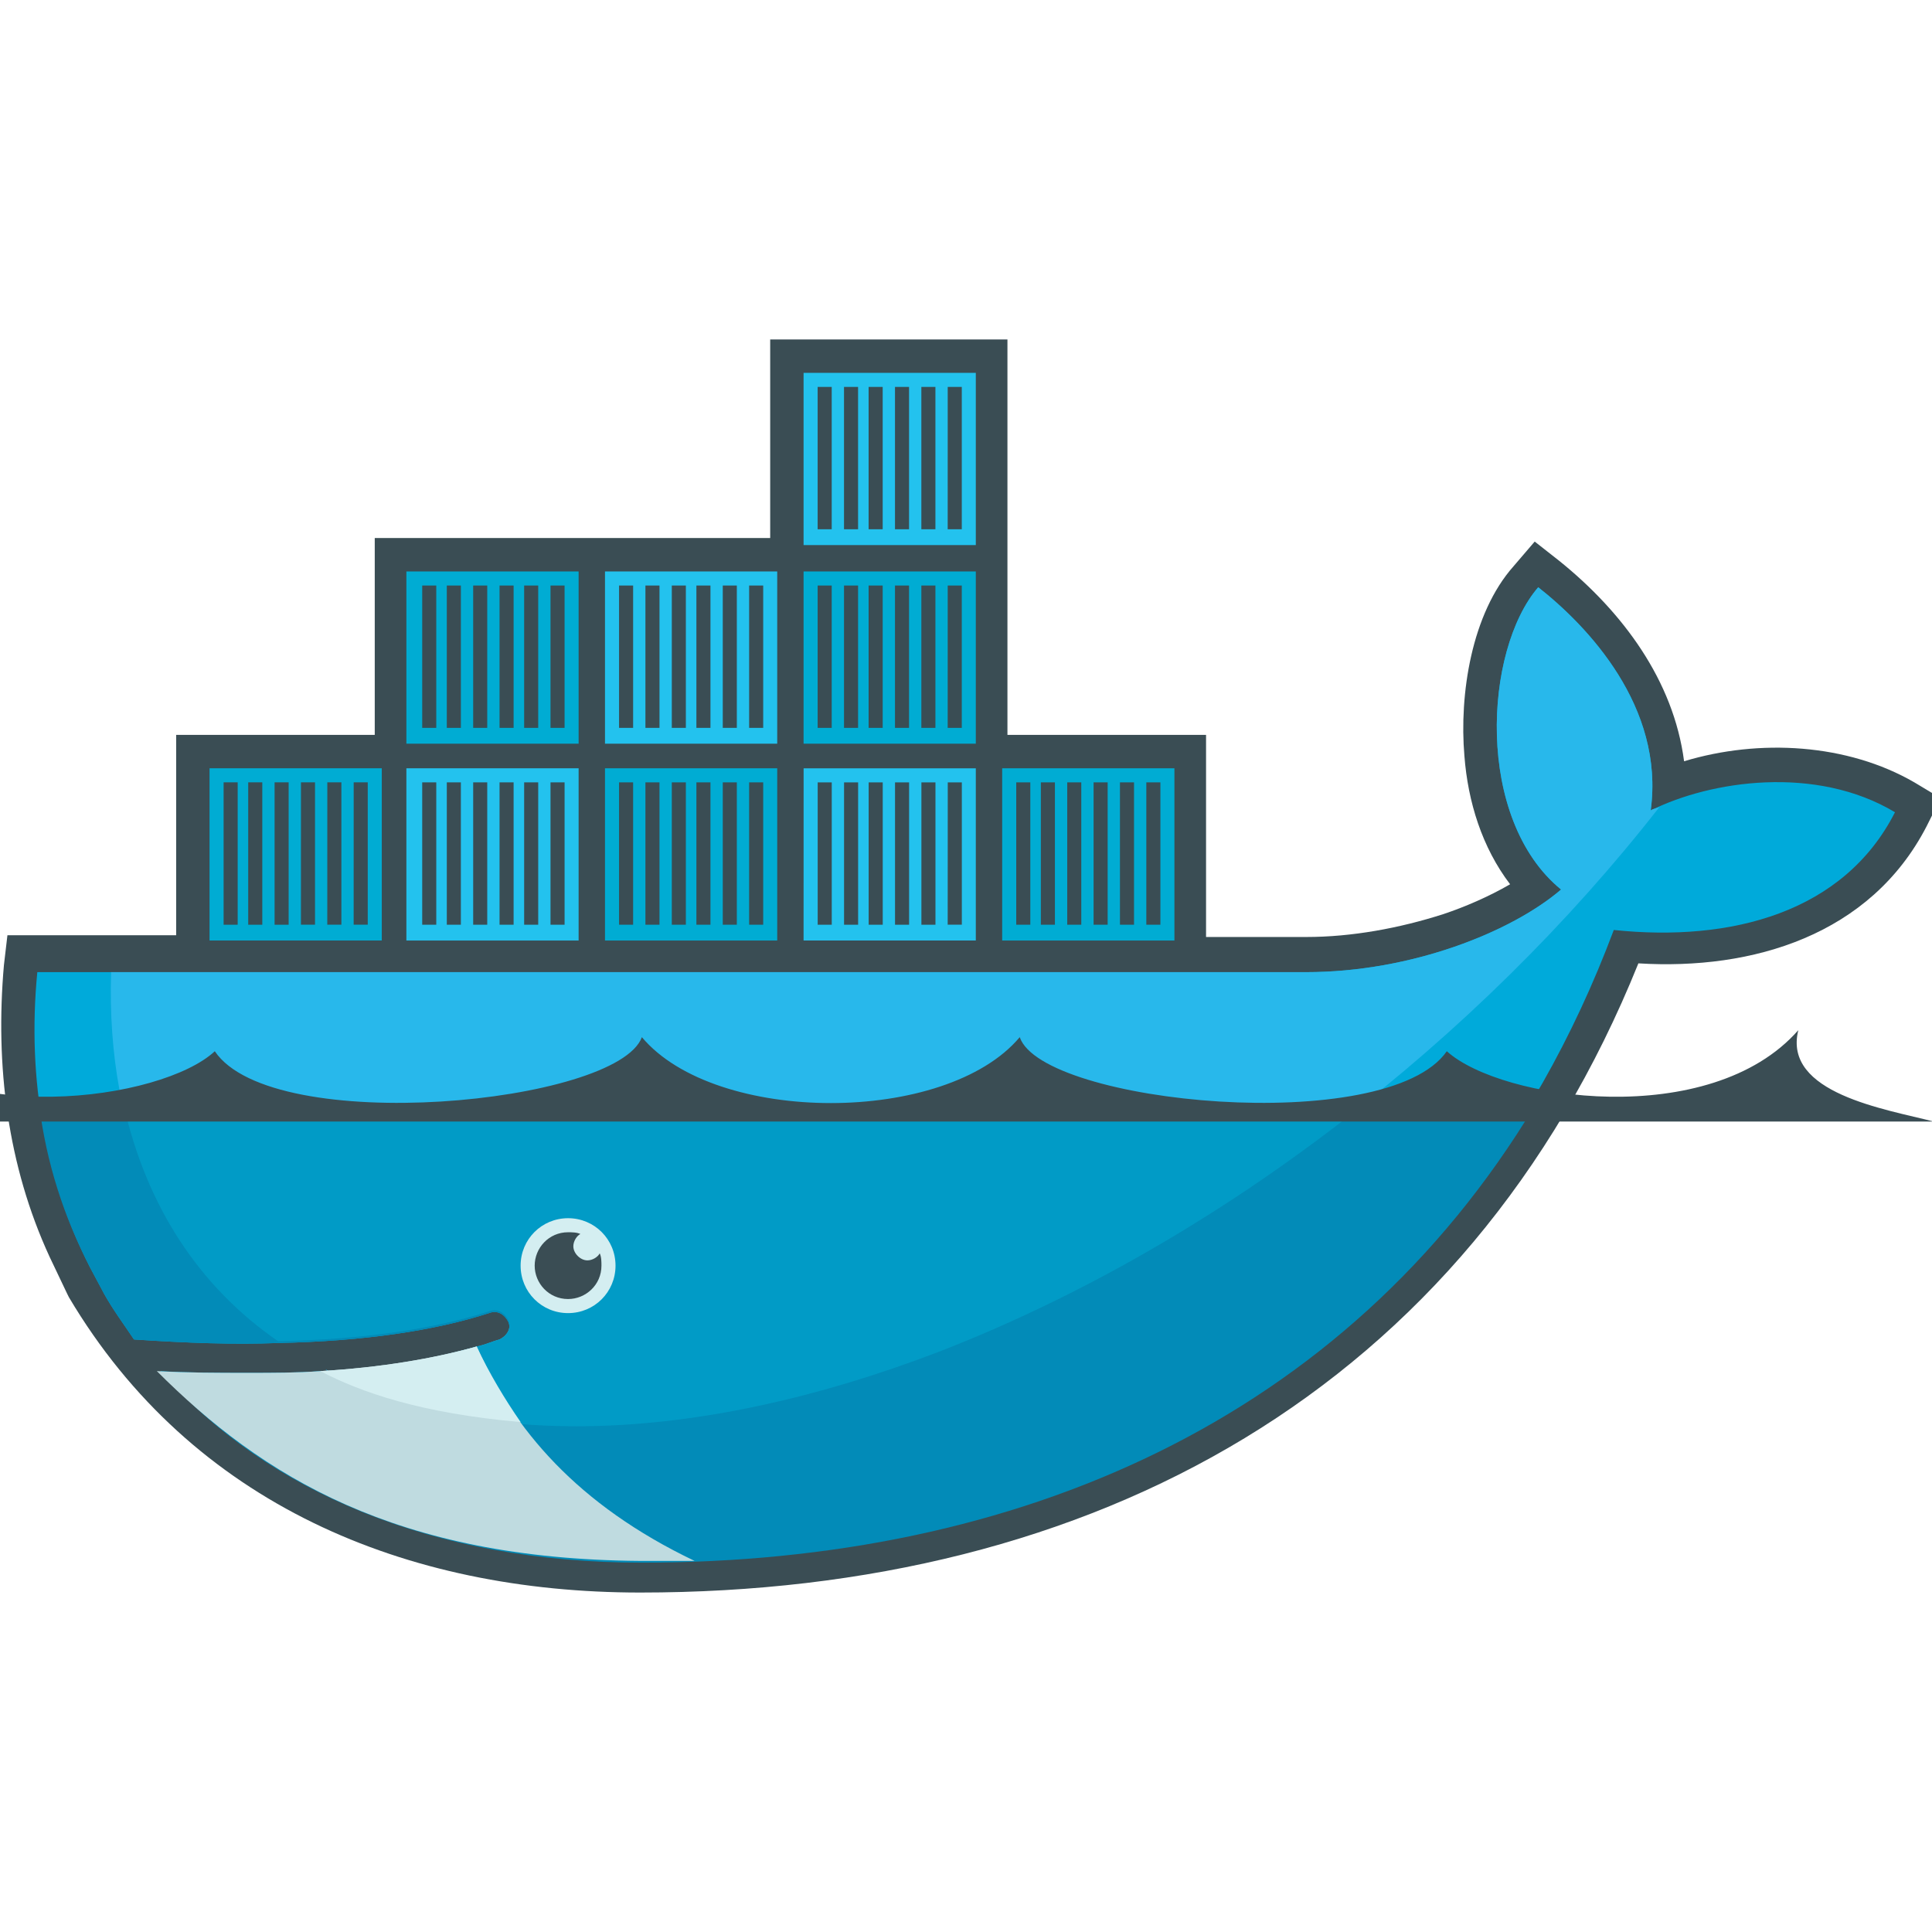
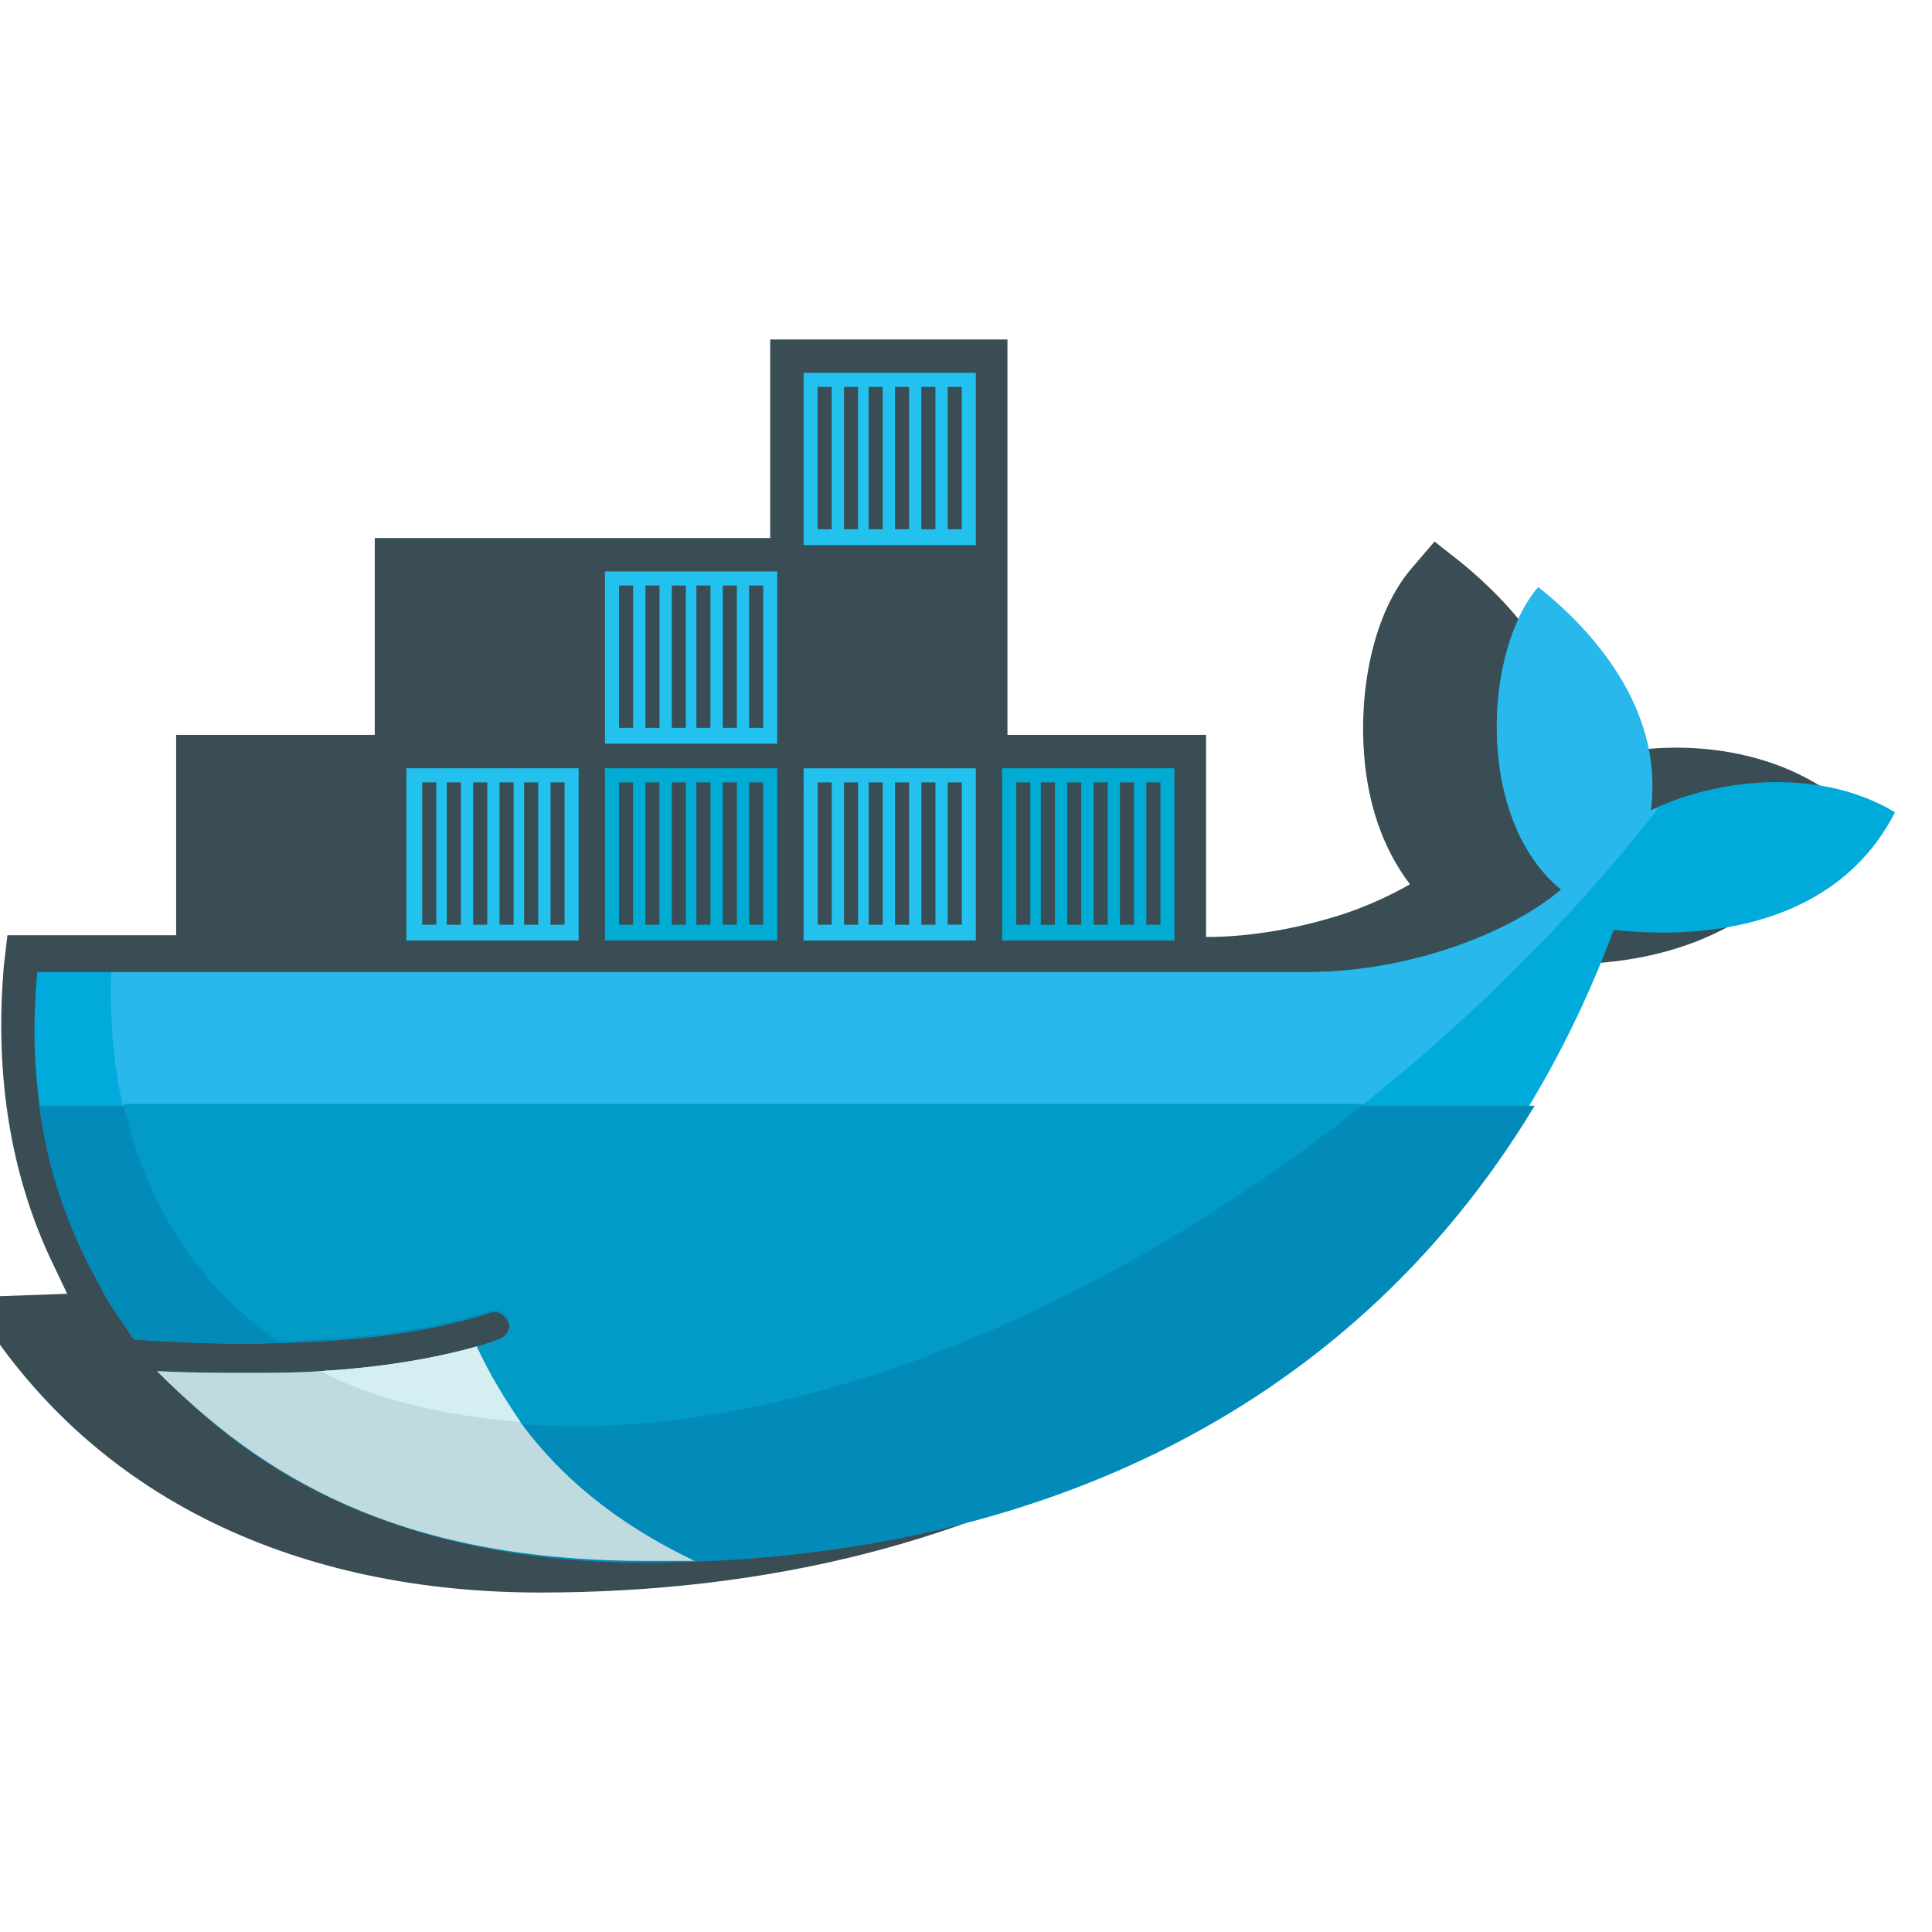
<svg xmlns="http://www.w3.org/2000/svg" viewBox="0 0 128 128" version="1.1" id="svg16">
  <defs id="defs16" />
  <g id="g16" transform="translate(0,-0.279)">
-     <path fill-rule="evenodd" clip-rule="evenodd" fill="#3a4d54" d="m 66.746,48.967 h 13.158 v 13.39 h 6.637 c 3.027,0 6.171,-0.582 9.082,-1.514 1.397,-0.466 3.027,-1.164 4.425,-1.979 -1.863,-2.445 -2.795,-5.473 -3.027,-8.5 -0.349,-4.075 0.466,-9.432 3.26,-12.575 l 1.397,-1.63 1.63,1.281 c 4.192,3.377 7.569,7.918 8.267,13.274 5.007,-1.514 10.829,-1.164 15.253,1.397 l 1.747,1.048 -0.932,1.863 c -3.726,7.219 -11.527,9.548 -19.096,9.082 -11.411,28.295 -36.096,41.685 -66.137,41.685 -15.486,0 -29.692,-5.822 -37.843,-19.562 L 4.451,85.995 3.287,83.55 C 0.492,77.495 -0.323,70.858 0.26,64.221 L 0.492,62.241 H 11.671 V 48.967 H 24.828 V 35.926 H 51.027 V 22.769 h 15.719 z" id="path1" style="stroke-width:1.164" />
+     <path fill-rule="evenodd" clip-rule="evenodd" fill="#3a4d54" d="m 66.746,48.967 h 13.158 v 13.39 c 3.027,0 6.171,-0.582 9.082,-1.514 1.397,-0.466 3.027,-1.164 4.425,-1.979 -1.863,-2.445 -2.795,-5.473 -3.027,-8.5 -0.349,-4.075 0.466,-9.432 3.26,-12.575 l 1.397,-1.63 1.63,1.281 c 4.192,3.377 7.569,7.918 8.267,13.274 5.007,-1.514 10.829,-1.164 15.253,1.397 l 1.747,1.048 -0.932,1.863 c -3.726,7.219 -11.527,9.548 -19.096,9.082 -11.411,28.295 -36.096,41.685 -66.137,41.685 -15.486,0 -29.692,-5.822 -37.843,-19.562 L 4.451,85.995 3.287,83.55 C 0.492,77.495 -0.323,70.858 0.26,64.221 L 0.492,62.241 H 11.671 V 48.967 H 24.828 V 35.926 H 51.027 V 22.769 h 15.719 z" id="path1" style="stroke-width:1.164" />
    <path fill="#00aada" d="m 109.363,53.974 c 0.932,-6.87 -4.192,-12.226 -7.452,-14.788 -3.61,4.192 -4.192,15.37 1.514,20.027 -3.26,2.795 -9.897,5.473 -16.884,5.473 H 2.472 c -0.699,7.219 0.582,13.856 3.493,19.562 l 0.932,1.747 c 0.582,1.048 1.281,1.979 1.979,3.027 3.493,0.233 6.637,0.349 9.548,0.233 5.705,-0.116 10.363,-0.815 13.973,-1.979 0.582,-0.233 1.048,0.116 1.281,0.582 0.233,0.582 -0.116,1.048 -0.582,1.281 -0.466,0.116 -0.932,0.349 -1.514,0.466 -2.795,0.815 -5.822,1.281 -9.664,1.514 h -0.699 c -1.514,0.116 -3.144,0.116 -4.89,0.116 -1.863,0 -3.61,0 -5.705,-0.116 6.986,7.918 17.932,12.575 31.671,12.575 29.11,0 53.795,-12.925 64.623,-41.801 7.801,0.815 15.253,-1.164 18.63,-7.801 -5.24,-3.144 -12.226,-2.096 -16.185,-0.116 z" id="path2" style="stroke-width:1.164" />
    <path fill="#28b8eb" d="m 109.363,53.974 c 0.932,-6.87 -4.192,-12.226 -7.452,-14.788 -3.61,4.192 -4.192,15.37 1.514,20.027 -3.26,2.795 -9.897,5.473 -16.884,5.473 H 7.362 c -0.349,11.062 3.726,19.445 11.062,24.452 5.705,-0.116 10.363,-0.815 13.973,-1.979 0.582,-0.233 1.048,0.116 1.281,0.582 0.233,0.582 -0.116,1.048 -0.582,1.281 -0.466,0.116 -0.932,0.349 -1.514,0.466 -2.795,0.815 -6.055,1.397 -9.897,1.63 l -0.116,-0.116 c 9.897,5.123 24.219,5.007 40.754,-1.281 18.397,-7.103 35.63,-20.61 47.623,-35.98 -0.233,0.116 -0.466,0.116 -0.582,0.233 z" id="path3" style="stroke-width:1.164" />
    <path fill="#028bb8" d="m 2.588,73.419 c 0.466,3.842 1.63,7.452 3.377,10.829 l 0.932,1.747 c 0.582,1.048 1.281,1.979 1.979,3.027 3.493,0.233 6.637,0.349 9.548,0.233 5.705,-0.116 10.363,-0.815 13.973,-1.979 0.582,-0.233 1.048,0.116 1.281,0.582 0.233,0.582 -0.116,1.048 -0.582,1.281 -0.466,0.116 -0.932,0.349 -1.514,0.466 -2.795,0.815 -6.055,1.397 -9.897,1.63 h -0.466 c -1.514,0.116 -3.144,0.116 -4.774,0.116 -1.863,0 -3.726,0 -5.705,-0.116 6.986,7.918 18.048,12.575 31.788,12.575 24.918,0 46.575,-9.432 59.151,-30.274 H 2.588 Z" id="path4" style="stroke-width:1.164" />
    <path fill="#019bc6" d="m 8.177,73.419 c 1.514,6.753 5.007,12.11 10.247,15.719 5.705,-0.116 10.363,-0.815 13.973,-1.979 0.582,-0.233 1.048,0.116 1.281,0.582 0.233,0.582 -0.116,1.048 -0.582,1.281 -0.466,0.116 -0.932,0.349 -1.514,0.466 -2.795,0.815 -6.055,1.397 -10.014,1.63 9.897,5.123 24.219,5.007 40.637,-1.281 9.897,-3.842 19.562,-9.548 28.178,-16.418 z" id="path5" style="stroke-width:1.164" />
-     <path fill-rule="evenodd" clip-rule="evenodd" fill="#00acd3" d="M 13.883,51.18 H 25.294 V 62.591 H 13.883 Z m 0.932,0.932 h 0.932 v 9.432 h -0.932 z m 1.63,0 h 0.932 v 9.432 h -0.932 z m 1.747,0 h 0.932 v 9.432 h -0.932 z m 1.747,0 h 0.932 V 61.543 H 19.938 Z m 1.747,0 h 0.932 V 61.543 H 21.684 Z m 1.747,0 h 0.932 V 61.543 H 23.431 Z M 26.924,38.139 H 38.335 V 49.55 H 26.924 Z m 1.048,0.932 h 0.932 v 9.432 h -0.932 z m 1.63,0 h 0.932 v 9.432 h -0.932 z m 1.747,0 h 0.932 v 9.432 h -0.932 z m 1.747,0 h 0.932 v 9.432 h -0.932 z m 1.63,0 h 0.932 v 9.432 h -0.932 z m 1.747,0 h 0.932 v 9.432 h -0.932 z" id="path6" style="stroke-width:1.164" />
    <path fill-rule="evenodd" clip-rule="evenodd" fill="#23c2ee" d="M 26.924,51.18 H 38.335 V 62.591 H 26.924 Z m 1.048,0.932 h 0.932 v 9.432 h -0.932 z m 1.63,0 h 0.932 v 9.432 h -0.932 z m 1.747,0 h 0.932 v 9.432 h -0.932 z m 1.747,0 h 0.932 v 9.432 h -0.932 z m 1.63,0 h 0.932 v 9.432 h -0.932 z m 1.747,0 h 0.932 v 9.432 h -0.932 z" id="path7" style="stroke-width:1.164" />
    <path fill-rule="evenodd" clip-rule="evenodd" fill="#00acd3" d="M 40.082,51.18 H 51.493 V 62.591 H 40.082 Z m 0.932,0.932 h 0.932 v 9.432 h -0.932 z m 1.747,0 h 0.932 v 9.432 h -0.932 z m 1.747,0 h 0.932 v 9.432 h -0.932 z m 1.63,0 h 0.932 v 9.432 h -0.932 z m 1.747,0 h 0.932 v 9.432 h -0.932 z m 1.747,0 h 0.932 v 9.432 h -0.932 z" id="path8" style="stroke-width:1.164" />
    <path fill-rule="evenodd" clip-rule="evenodd" fill="#23c2ee" d="M 40.082,38.139 H 51.493 V 49.55 H 40.082 Z m 0.932,0.932 h 0.932 v 9.432 h -0.932 z m 1.747,0 h 0.932 v 9.432 h -0.932 z m 1.747,0 h 0.932 v 9.432 h -0.932 z m 1.63,0 h 0.932 v 9.432 h -0.932 z m 1.747,0 h 0.932 v 9.432 h -0.932 z m 1.747,0 h 0.932 v 9.432 h -0.932 z m 3.61,12.11 H 64.65 V 62.591 H 53.239 Z m 0.932,0.932 h 0.932 v 9.432 h -0.932 z m 1.747,0 h 0.932 v 9.432 h -0.932 z m 1.63,0 h 0.932 v 9.432 h -0.932 z m 1.747,0 h 0.932 v 9.432 h -0.932 z m 1.747,0 h 0.932 v 9.432 h -0.932 z m 1.747,0 h 0.932 V 61.543 H 62.787 Z" id="path9" style="stroke-width:1.164" />
-     <path fill-rule="evenodd" clip-rule="evenodd" fill="#00acd3" d="M 53.239,38.139 H 64.65 V 49.55 H 53.239 Z m 0.932,0.932 h 0.932 v 9.432 h -0.932 z m 1.747,0 h 0.932 v 9.432 h -0.932 z m 1.63,0 h 0.932 v 9.432 h -0.932 z m 1.747,0 h 0.932 v 9.432 h -0.932 z m 1.747,0 h 0.932 v 9.432 h -0.932 z m 1.747,0 h 0.932 v 9.432 H 62.787 Z" id="path10" style="stroke-width:1.164" />
    <path fill-rule="evenodd" clip-rule="evenodd" fill="#23c2ee" d="M 53.239,24.981 H 64.65 V 36.392 H 53.239 Z m 0.932,0.932 h 0.932 v 9.432 h -0.932 z m 1.747,0 h 0.932 v 9.432 h -0.932 z m 1.63,0 h 0.932 v 9.432 h -0.932 z m 1.747,0 h 0.932 v 9.432 h -0.932 z m 1.747,0 h 0.932 v 9.432 h -0.932 z m 1.747,0 h 0.932 v 9.432 H 62.787 Z" id="path11" style="stroke-width:1.164" />
    <path fill-rule="evenodd" clip-rule="evenodd" fill="#00acd3" d="M 66.397,51.18 H 77.808 V 62.591 H 66.397 Z m 0.932,0.932 h 0.932 v 9.432 h -0.932 z m 1.63,0 h 0.932 v 9.432 h -0.932 z m 1.747,0 h 0.932 v 9.432 h -0.932 z m 1.747,0 h 0.932 v 9.432 h -0.932 z m 1.747,0 h 0.932 v 9.432 h -0.932 z m 1.747,0 h 0.932 v 9.432 h -0.932 z" id="path12" style="stroke-width:1.164" />
-     <path fill-rule="evenodd" clip-rule="evenodd" fill="#d4eef1" d="m 37.636,80.988 c 1.747,0 3.144,1.397 3.144,3.144 0,1.747 -1.397,3.144 -3.144,3.144 -1.747,0 -3.144,-1.397 -3.144,-3.144 0,-1.747 1.397,-3.144 3.144,-3.144" id="path13" style="stroke-width:1.164" />
-     <path fill-rule="evenodd" clip-rule="evenodd" fill="#3a4d54" d="m 37.636,81.919 c 0.233,0 0.582,0 0.815,0.116 -0.233,0.116 -0.466,0.466 -0.466,0.815 0,0.466 0.466,0.932 0.932,0.932 0.349,0 0.699,-0.233 0.815,-0.466 0.116,0.233 0.116,0.582 0.116,0.815 0,1.281 -1.048,2.212 -2.212,2.212 -1.281,0 -2.212,-1.048 -2.212,-2.212 0,-1.164 0.932,-2.212 2.212,-2.212 M -17.905,74.584 H 128.109 c -3.144,-0.815 -10.014,-1.863 -8.966,-6.055 -5.822,6.637 -19.678,4.658 -23.288,1.397 -3.959,5.705 -26.781,3.493 -28.295,-0.932 -4.89,5.822 -20.144,5.822 -25.034,0 -1.63,4.425 -24.452,6.637 -28.295,0.932 -3.493,3.26 -17.466,5.24 -23.288,-1.397 1.281,4.075 -5.705,5.24 -8.849,6.055" id="path14" style="stroke-width:1.164" />
    <path fill="#bfdbe0" d="M 46.02,103.694 C 38.219,99.967 34.027,94.961 31.582,89.488 c -2.911,0.815 -6.404,1.397 -10.363,1.63 -1.514,0.116 -3.144,0.116 -4.774,0.116 -1.979,0 -3.959,0 -6.055,-0.116 6.986,6.986 15.836,12.459 32.021,12.575 z" id="path15" style="stroke-width:1.164" />
    <path fill="#d4eef1" d="m 34.493,94.495 c -1.048,-1.514 -2.096,-3.26 -2.911,-5.007 -2.911,0.815 -6.404,1.397 -10.363,1.63 2.678,1.397 6.637,2.795 13.274,3.377 z" id="path16" style="stroke-width:1.164" />
  </g>
</svg>